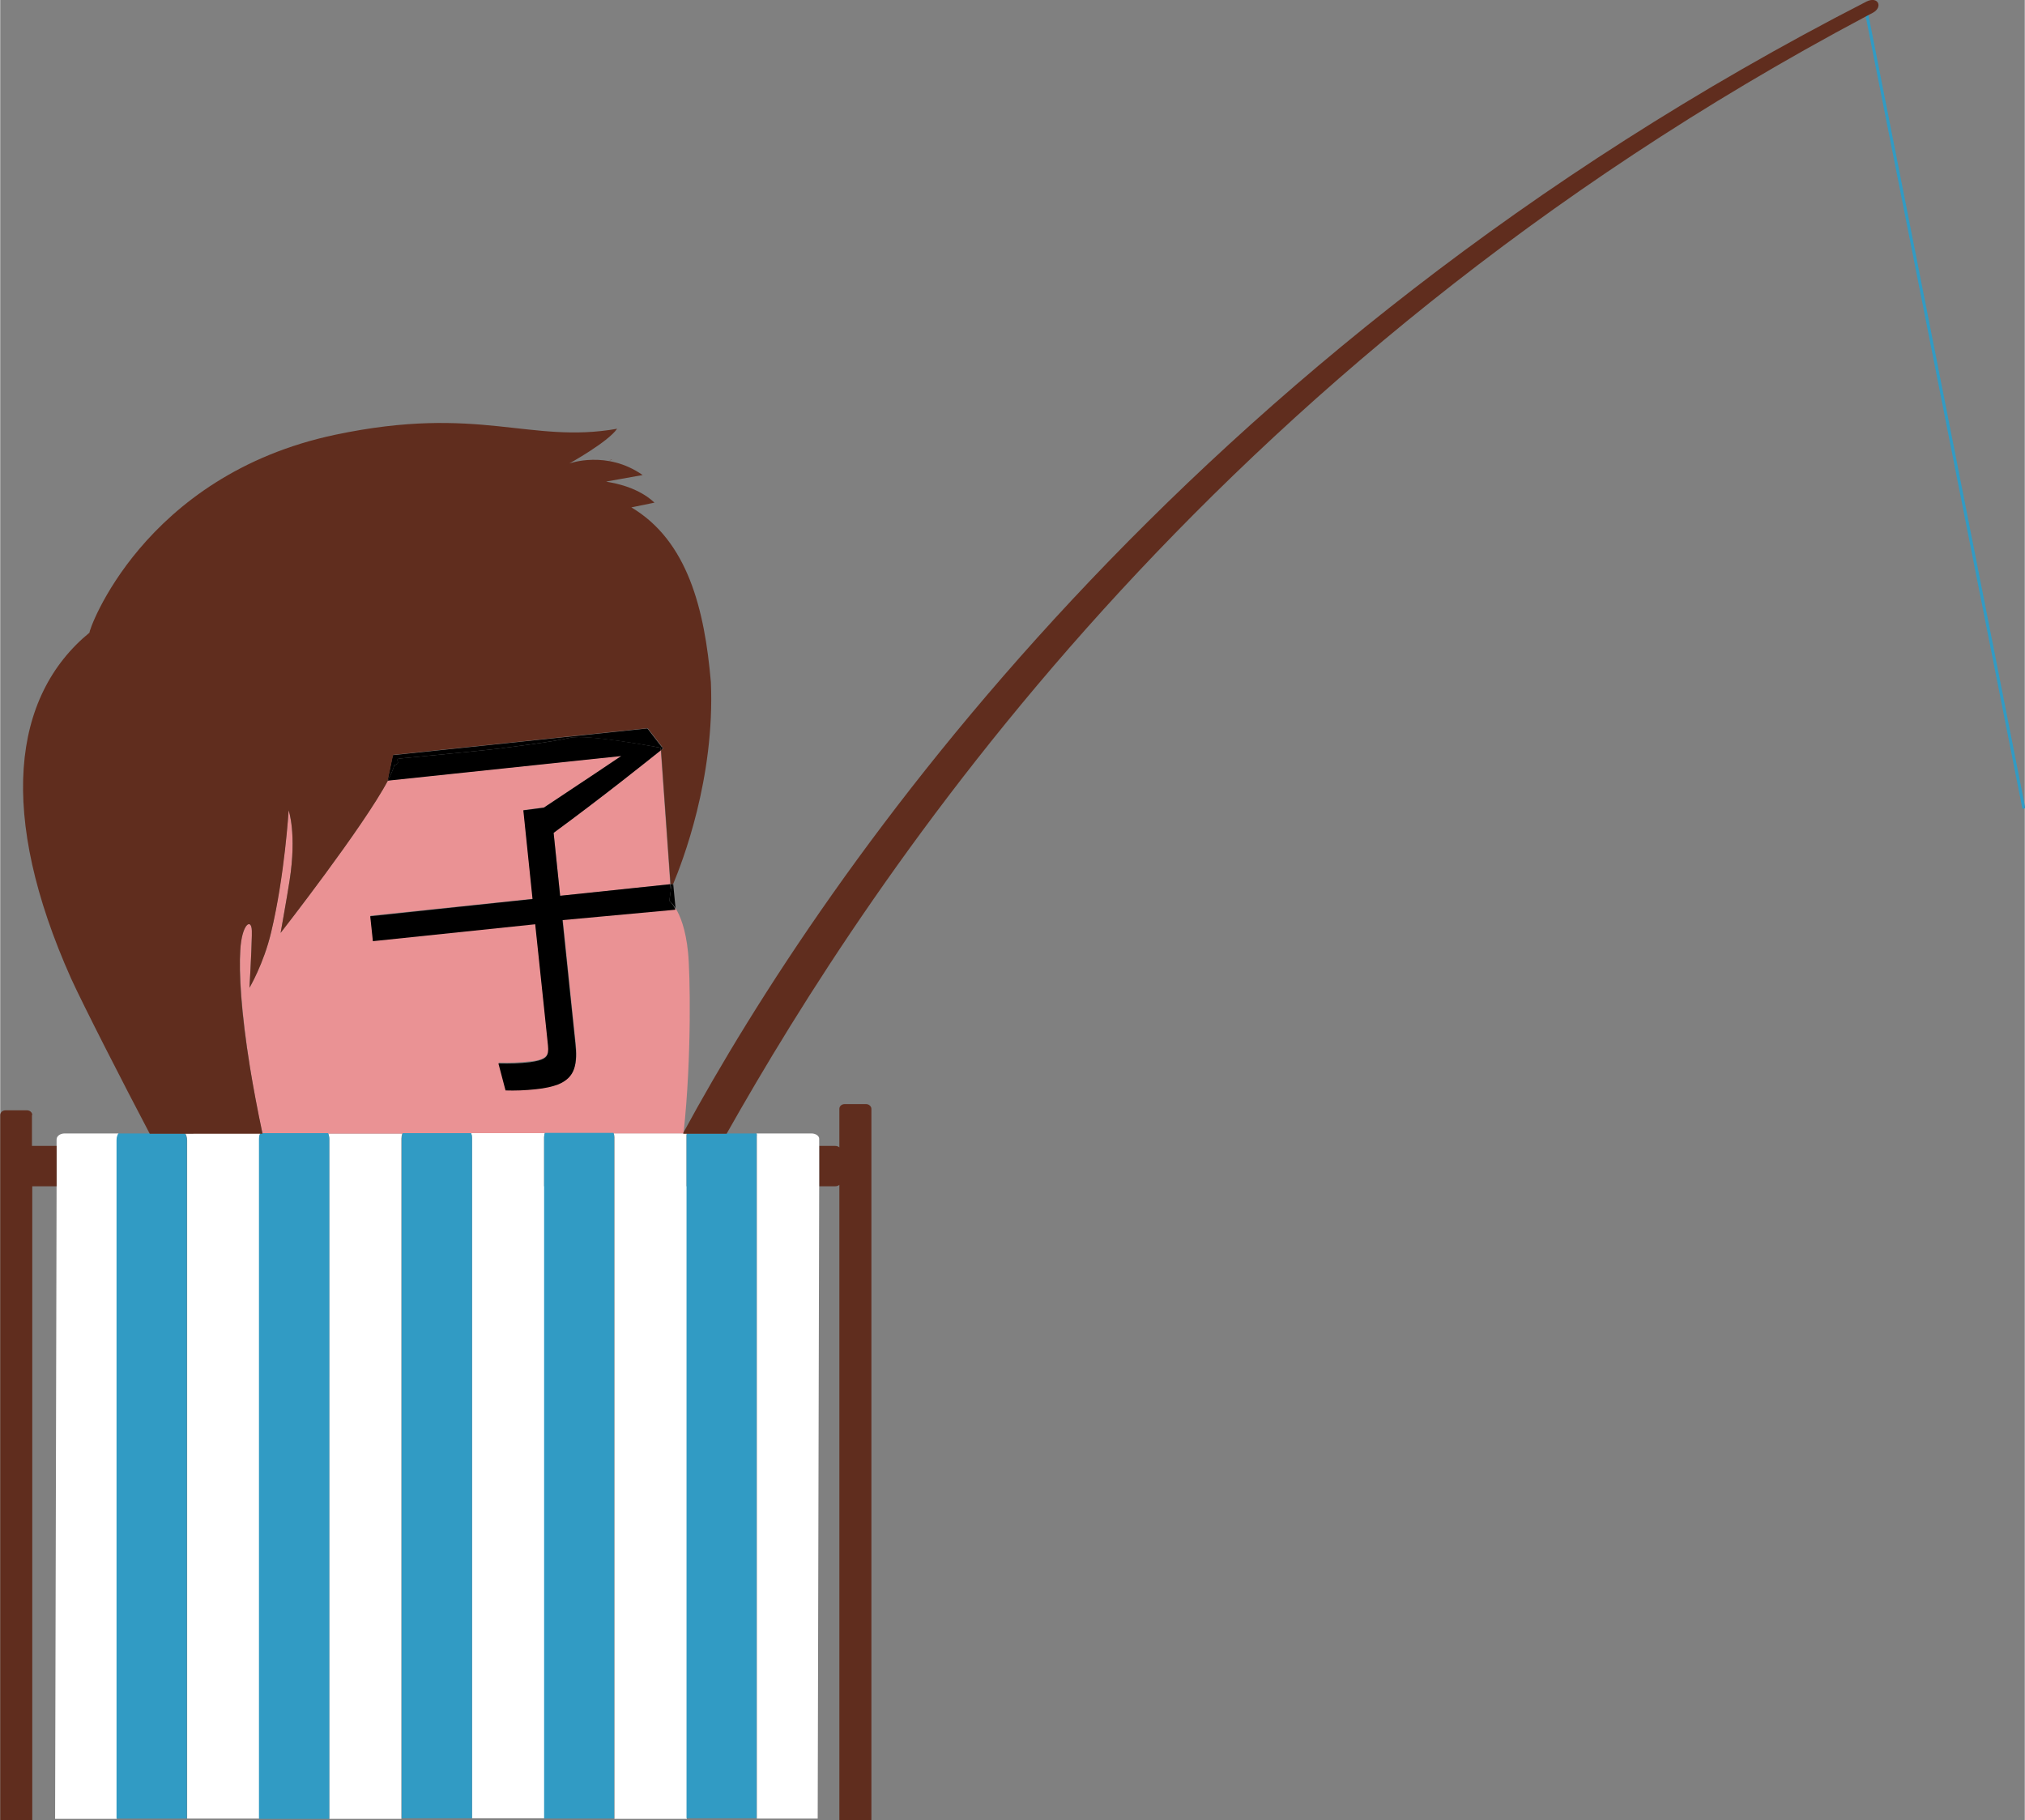
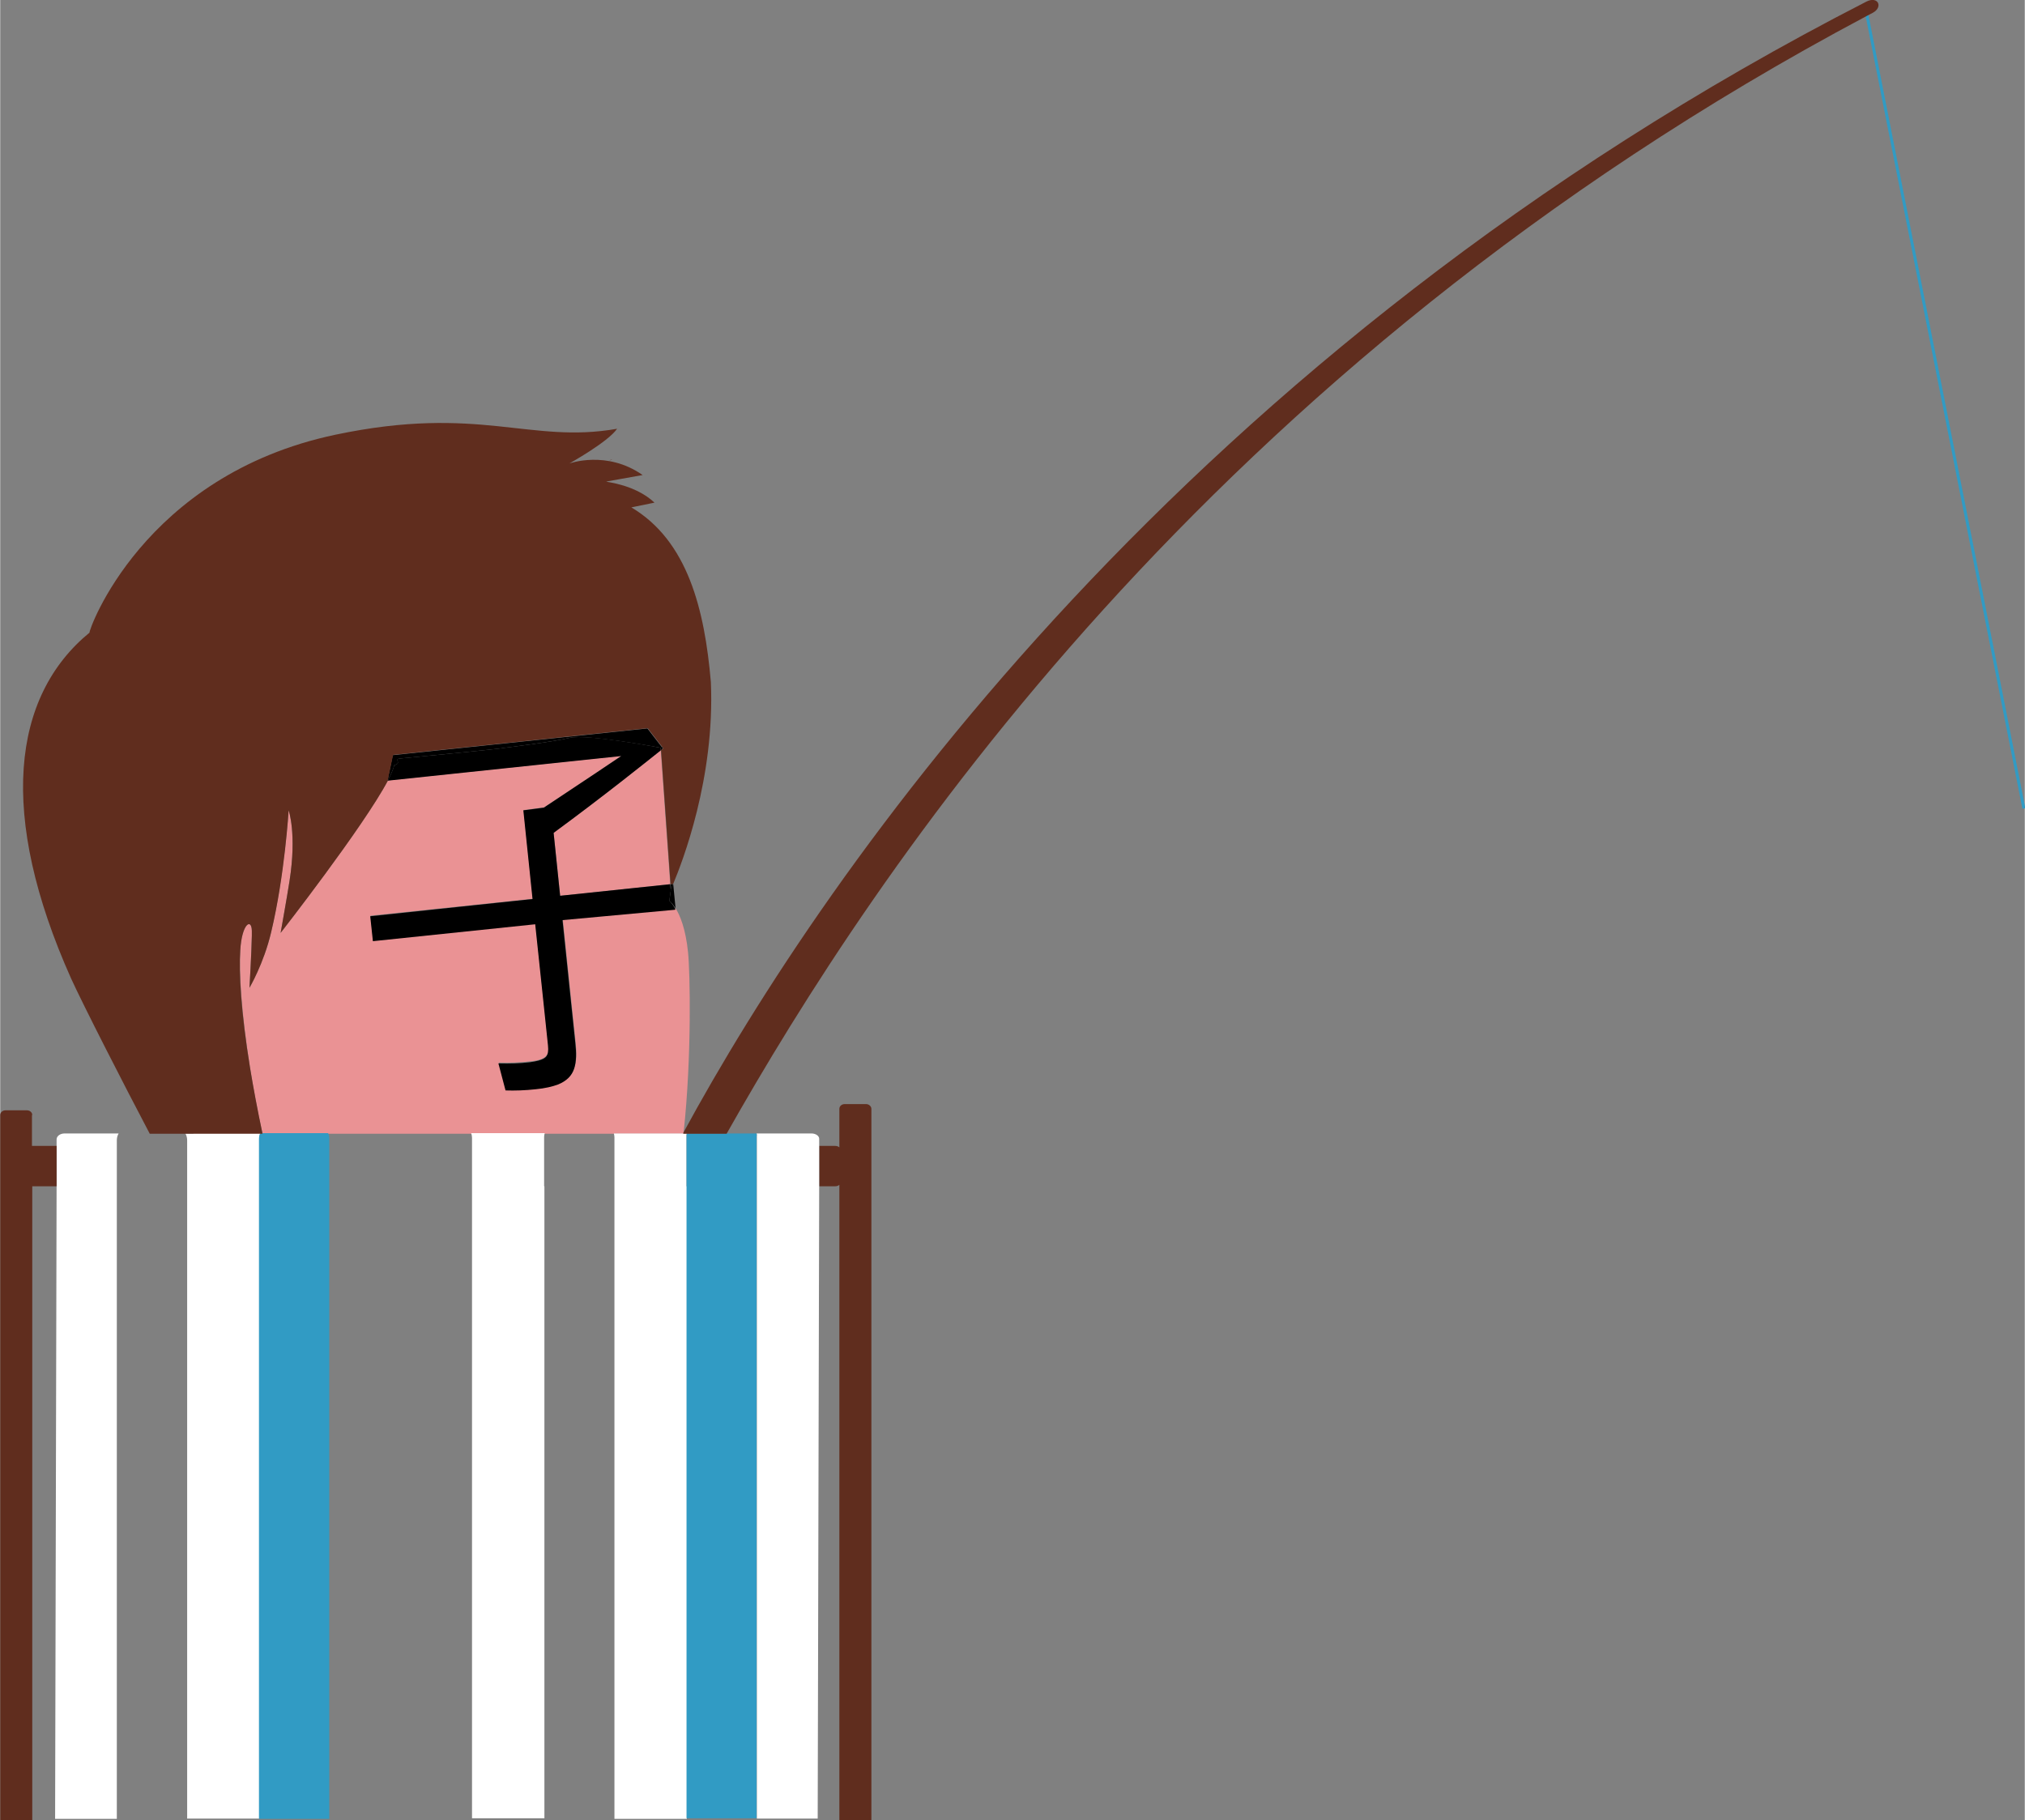
<svg xmlns="http://www.w3.org/2000/svg" width="682" height="613" viewBox="0 0 682.3 613.4">
  <rect x="0" y="0" width="682.3" height="613.4" fill="#808080" stroke="none" />
  <style>.afisherman{fill:#319BC4;}.bfisherman{fill:#EA9294;}.cfisherman{fill:#FFF;}.dfisherman{fill:#602D1E;}</style>
  <rect x="517.2" y="136.8" transform="matrix(0.194 0.981 -0.981 0.194 662.856 -531.994)" width="275.7" height="1" class="afisherman" />
  <path d="M188.7 301.9l37.1-3.9 -3.2-45.2c-3.6 2.9-19.2 15.5-36.1 27.8L188.7 301.9z" class="bfisherman" />
  <path d="M231.8 320.9c-0.8-7.9-2.7-12.4-4.2-14.8l0 0.2 -38 3.5 2.8 27 1.5 14.3c0.4 3.5 0.4 6.4-0.4 8.8 -0.8 2.4-2.5 4.2-5.4 5.3 -1.9 0.8-4.4 1.3-7.5 1.6 -3.7 0.4-7 0.5-10.2 0.4l-2.4-9.1c3.9 0.1 7.2 0 10.6-0.4 2.2-0.2 3.7-0.6 4.6-1.2 0.9-0.5 1.3-1.2 1.5-2.1 0.1-0.6 0.1-1.4 0-2.4l-1.5-14.3 -2.8-26.5 -54.7 5.8 -0.9-8.4 54.7-5.7 -3.1-29.9 6.9-0.9c11.2-7.3 26.1-17.4 26.1-17.4l-78.7 8.3c-8.4 15.7-36.2 51.4-36.2 51.4s2.2-12.3 3-17.5c2.5-15.9-0.3-23.8-0.3-23.8s-1.4 21.9-5.9 41.1c-2.5 10.6-7.3 18.7-7.3 18.7s0.7-11.9 0.8-17.5c0-0.6 0-1.2 0-1.7 -0.1-4.5-3.4-2.4-3.9 6.6 -0.4 7.4 0.3 20.6 3.3 39.6 1.1 6.7 2.4 14.1 4.2 22.2h22.3 25 23.1 9.9 14.9 23.3 23.3 0.1c0-0.1 0-0.2 0-0.3C233.1 356.1 232.5 327.5 231.8 320.9z" class="bfisherman" />
  <path d="M225.9 299.2l0.1 0.8 -0.5 3.6c0 0 0.9 0.6 2.1 2.5l-0.8-8.2c-0.5 1.1-0.8 1.8-0.8 1.8L225.9 299.2z" />
  <path d="M225.5 303.6l0.5-3.6 -0.1-0.8 -0.1-1.2 -37.1 3.9 -2.2-21.2c16.9-12.4 32.6-25 36.1-27.8l-0.1-0.9c0 0-24.9-4.8-30.7-3.3 -5.8 1.4-22.4 3.4-22.4 3.4 0.2 0.2-34.3 3.5-34.3 3.5 -3.1 0.2 0.7 1.4-2.3 2.3 -0.3 1.3-1.1 3-2.2 5.2l78.7-8.3c0 0-14.9 10-26.1 17.4l-6.9 0.9 3.1 29.9 -54.7 5.8 0.9 8.4 54.7-5.7 2.8 26.5 1.5 14.3c0.1 0.9 0.1 1.7 0 2.4 -0.2 1-0.6 1.6-1.5 2.1 -0.9 0.5-2.4 0.9-4.6 1.2 -3.4 0.4-6.6 0.5-10.6 0.4l2.4 9.1c3.2 0.1 6.5 0 10.2-0.4 3.1-0.3 5.6-0.9 7.5-1.6 2.9-1.2 4.6-2.9 5.4-5.3 0.8-2.4 0.8-5.3 0.4-8.8l-1.5-14.3 -2.8-27 38-3.5 0-0.2C226.4 304.2 225.5 303.6 225.5 303.6z" />
  <path d="M225.9 298l0.1 1.2 0 0.5c0 0 0.3-0.6 0.8-1.8l0 0L225.9 298z" />
  <path d="M223.4 252.2l-0.5-0.6 0.1 0.9C223.2 252.3 223.4 252.2 223.4 252.2z" />
  <polygon points="225.9 299.2 225.9 298 225.9 298 " />
  <path d="M132.3 254.5l-1.8 8.6 0.1 0c1.1-2.2 1.9-3.9 2.2-5.2 3-0.9-0.7-2.1 2.3-2.3 0 0 34.5-3.3 34.3-3.5 0 0 16.5-2 22.4-3.4 5.8-1.4 30.7 3.3 30.7 3.3l0.1 0.9c0.1-0.1 0.3-0.2 0.4-0.3l-0.1-0.9 -4.8-6.2L132.3 254.5z" />
  <path d="M273.4 382h-18.5c0.1 0.3 0.1 0.6 0.1 0.9v3.3 13.6 212.4c0 0.2 0 0.5 0 0.7H275.5l0.5-213.1 0-13.6 0-2.3C276.1 382.9 274.9 382 273.4 382z" class="cfisherman" />
  <path d="M19 384l0 2.3 0 13.6 -0.5 213.1h20.8V399.8v-13.6 -1.9c0-0.8 0.2-1.6 0.6-2.3H21.7C20.2 382 19 382.9 19 384z" class="cfisherman" />
  <path d="M231.3 399.8v-13.6 -3.3c0-0.3 0-0.6 0.1-0.9h-1.2 -0.1 -23.3c0.1 0.4 0.2 0.8 0.2 1.3v3 13.6 30.4 8.3 0.5 173.6c0 0.1 0 0.2 0 0.3h24.4c0-0.2 0-0.5 0-0.7V406.5 399.8z" class="cfisherman" />
  <path d="M183.3 399.8v-13.6 -3c0-0.4 0.1-0.9 0.2-1.3h-14.9 -9.9c0.2 0.5 0.3 1.1 0.3 1.6v2.6 13.6 53.6 6.4 153.1h24.4c0-0.1 0-0.2 0-0.3V452 399.8z" class="cfisherman" />
-   <path d="M110.9 384v2.3 13.6 25.5 38.6 149h24.3V461.8v-17.5 -44.4 -13.6 -2.6c0-0.6 0.1-1.1 0.3-1.6h-25C110.8 382.6 110.9 383.3 110.9 384z" class="cfisherman" />
  <path d="M65.1 382h-2.7c0.4 0.7 0.6 1.5 0.6 2.3v1.9 13.6 11.9 7.8 11.2 182.2h24.3v-147 -66.1 -3.7 -3.5 -6.4 -2.3c0-0.7 0.1-1.4 0.4-2h-6H65.1z" class="cfisherman" />
-   <path d="M50.3 382H39.8c-0.4 0.7-0.6 1.5-0.6 2.3v1.9 13.6 213.1h23.7V430.7v-11.2 -7.8 -11.9 -13.6 -1.9c0-0.8-0.2-1.6-0.6-2.3H50.3z" class="afisherman" />
  <path d="M88.2 382h-0.6c-0.3 0.6-0.4 1.3-0.4 2v2.3 6.4 3.5 3.7 66.1 147h23.7V463.9v-38.6 -25.5 -13.6 -2.3c0-0.7-0.1-1.4-0.4-2H88.2z" class="afisherman" />
-   <path d="M135.6 382c-0.2 0.5-0.3 1.1-0.3 1.6v2.6 13.6 44.4 17.5 151.1h23.7V459.7v-6.4 -53.6 -13.6 -2.6c0-0.6-0.1-1.1-0.3-1.6H135.6z" class="afisherman" />
-   <path d="M183.5 382c-0.1 0.4-0.2 0.8-0.2 1.3v3 13.6 52.2 160.5c0 0.1 0 0.2 0 0.3h23.6c0-0.1 0-0.2 0-0.3V438.9v-0.5 -8.3 -30.4 -13.6 -3c0-0.4-0.1-0.9-0.2-1.3H183.5z" class="afisherman" />
  <path d="M254.9 382h-10.1 -13.4c-0.1 0.3-0.1 0.6-0.1 0.9v3.3 13.6 6.7 205.6c0 0.2 0 0.5 0 0.7h23.6c0-0.2 0-0.5 0-0.7V399.8v-13.6 -3.3C255 382.6 255 382.3 254.9 382z" class="afisherman" />
  <path d="M629 0.5C398.6 118.6 278.4 292.9 230.2 381.8c0 0.1 0 0.2 0 0.3h1.2 13.4C294 295 406 123.8 629 5.4c0.7-0.4 1.4-0.7 2.1-1.1C634.6 2.4 632.9-1.4 629 0.5z" class="dfisherman" />
  <path d="M206.1 154.9c0.4-0.2 0-0.1-0.9 0.3C205.7 155.1 206 155 206.1 154.9z" class="dfisherman" />
  <path d="M239.5 229.9c-2.1-24.5-7.8-47.6-26.8-58.9l7.8-1.6c-6.5-6.1-16.1-6.9-16.3-7.1l12.3-2.2c-12.1-8.5-24.7-3.9-24.7-3.9s13-7.2 16.1-11.7c-29.4 5.2-46.4-8.2-94.9 2 -65 13.7-83.4 66.4-82.9 66.7 -26.2 21.5-30.9 61.4-6.2 116.6 3.9 8.6 18 36.2 26.5 52.3h12.1 2.7 16.5 6.1 0.6c-1.7-8.1-3.1-15.5-4.2-22.2 -3.1-19-3.8-32.2-3.3-39.6 0.5-9 3.8-11 3.9-6.6 0 0.5 0 1 0 1.7 -0.1 5.7-0.8 17.5-0.8 17.5s4.8-8.1 7.3-18.7c4.6-19.1 5.9-41.1 5.9-41.1s2.8 7.8 0.3 23.8c-0.8 5.2-3 17.5-3 17.5s27.9-35.7 36.2-51.4l-0.1 0 1.8-8.6 85.8-9 4.8 6.2 0.5 0.6c0 0-0.1 0.1-0.4 0.3 -0.1 0.1-0.2 0.2-0.4 0.3l3.2 45.2 0 0 0.9-0.1 0 0C229.8 290.7 240.9 262.4 239.5 229.9z" class="dfisherman" />
  <path d="M10.8 375.8c0-0.9-0.8-1.6-1.8-1.6H1.8c-1 0-1.8 0.7-1.8 1.6l0 237.6h10.8V399.8h8.2l0-13.6h-8.3V375.8z" class="dfisherman" />
  <path d="M291.8 372.1h-7.2c-1 0-1.8 0.7-1.8 1.6v13c-0.3-0.3-0.8-0.5-1.4-0.5h-5.3l0 13.6h5.3c0.6 0 1.1-0.2 1.4-0.5v214.2l10.8 0V373.7C293.6 372.9 292.8 372.1 291.8 372.1z" class="dfisherman" />
</svg>